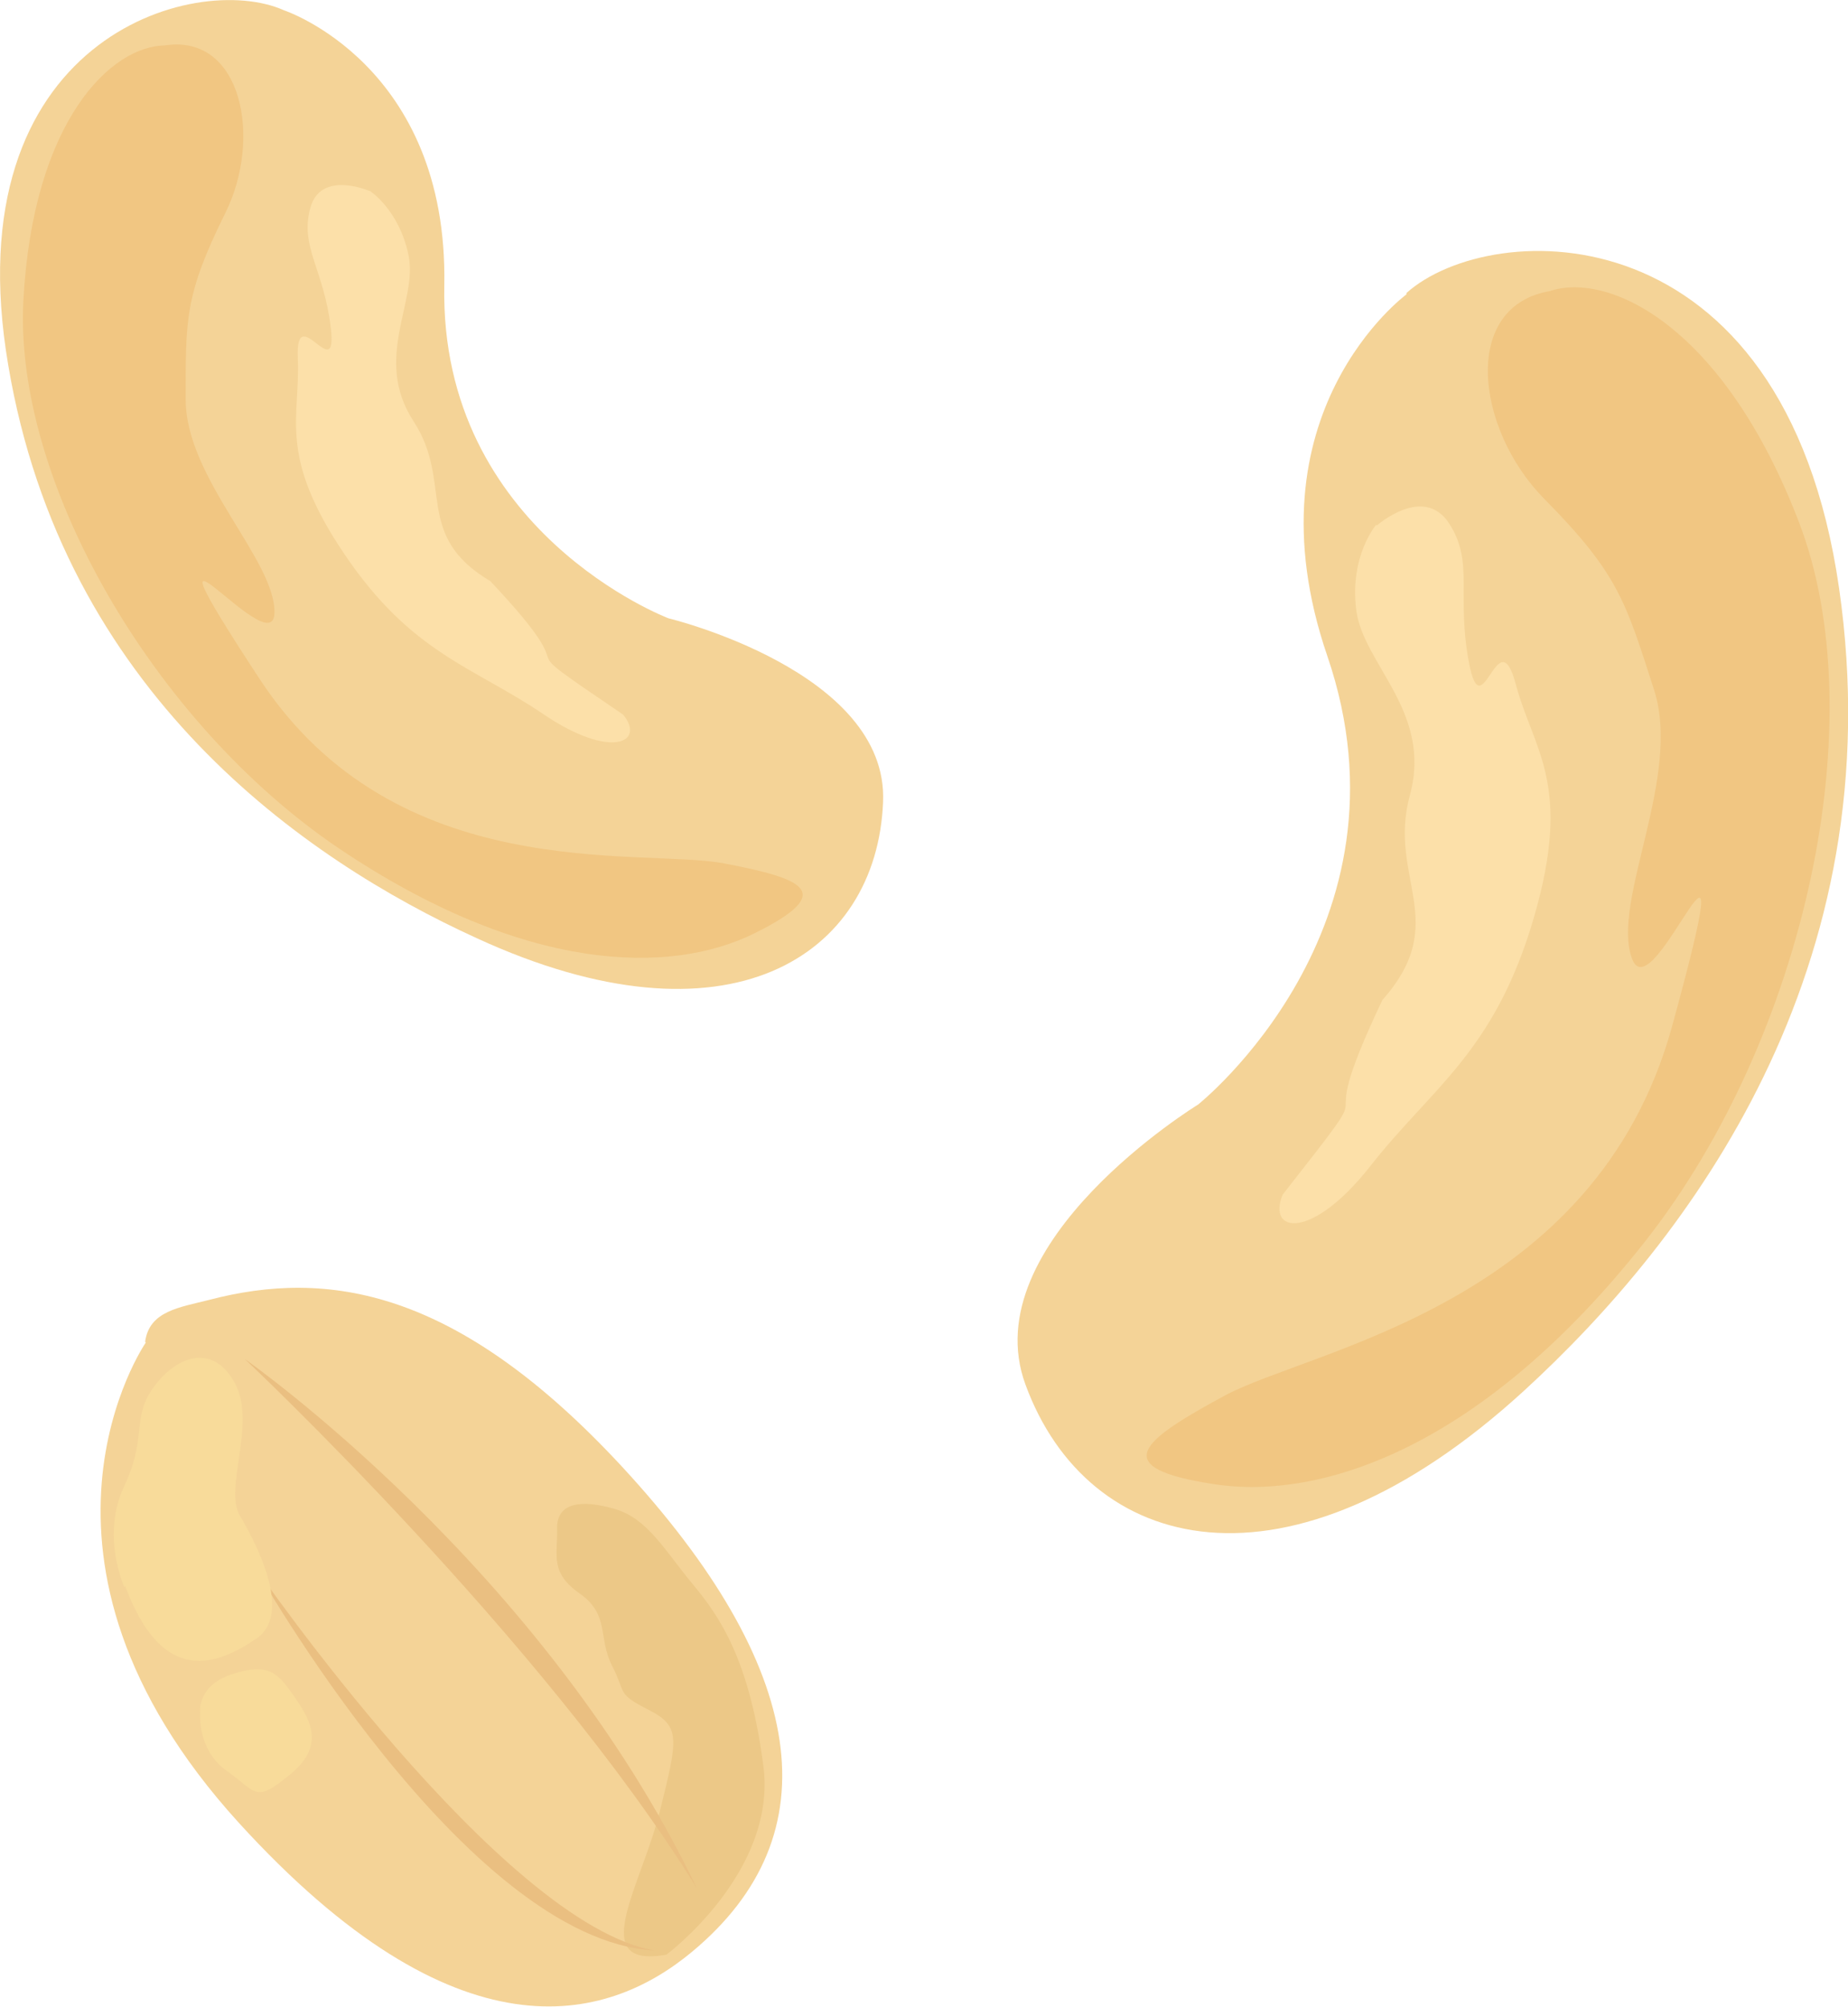
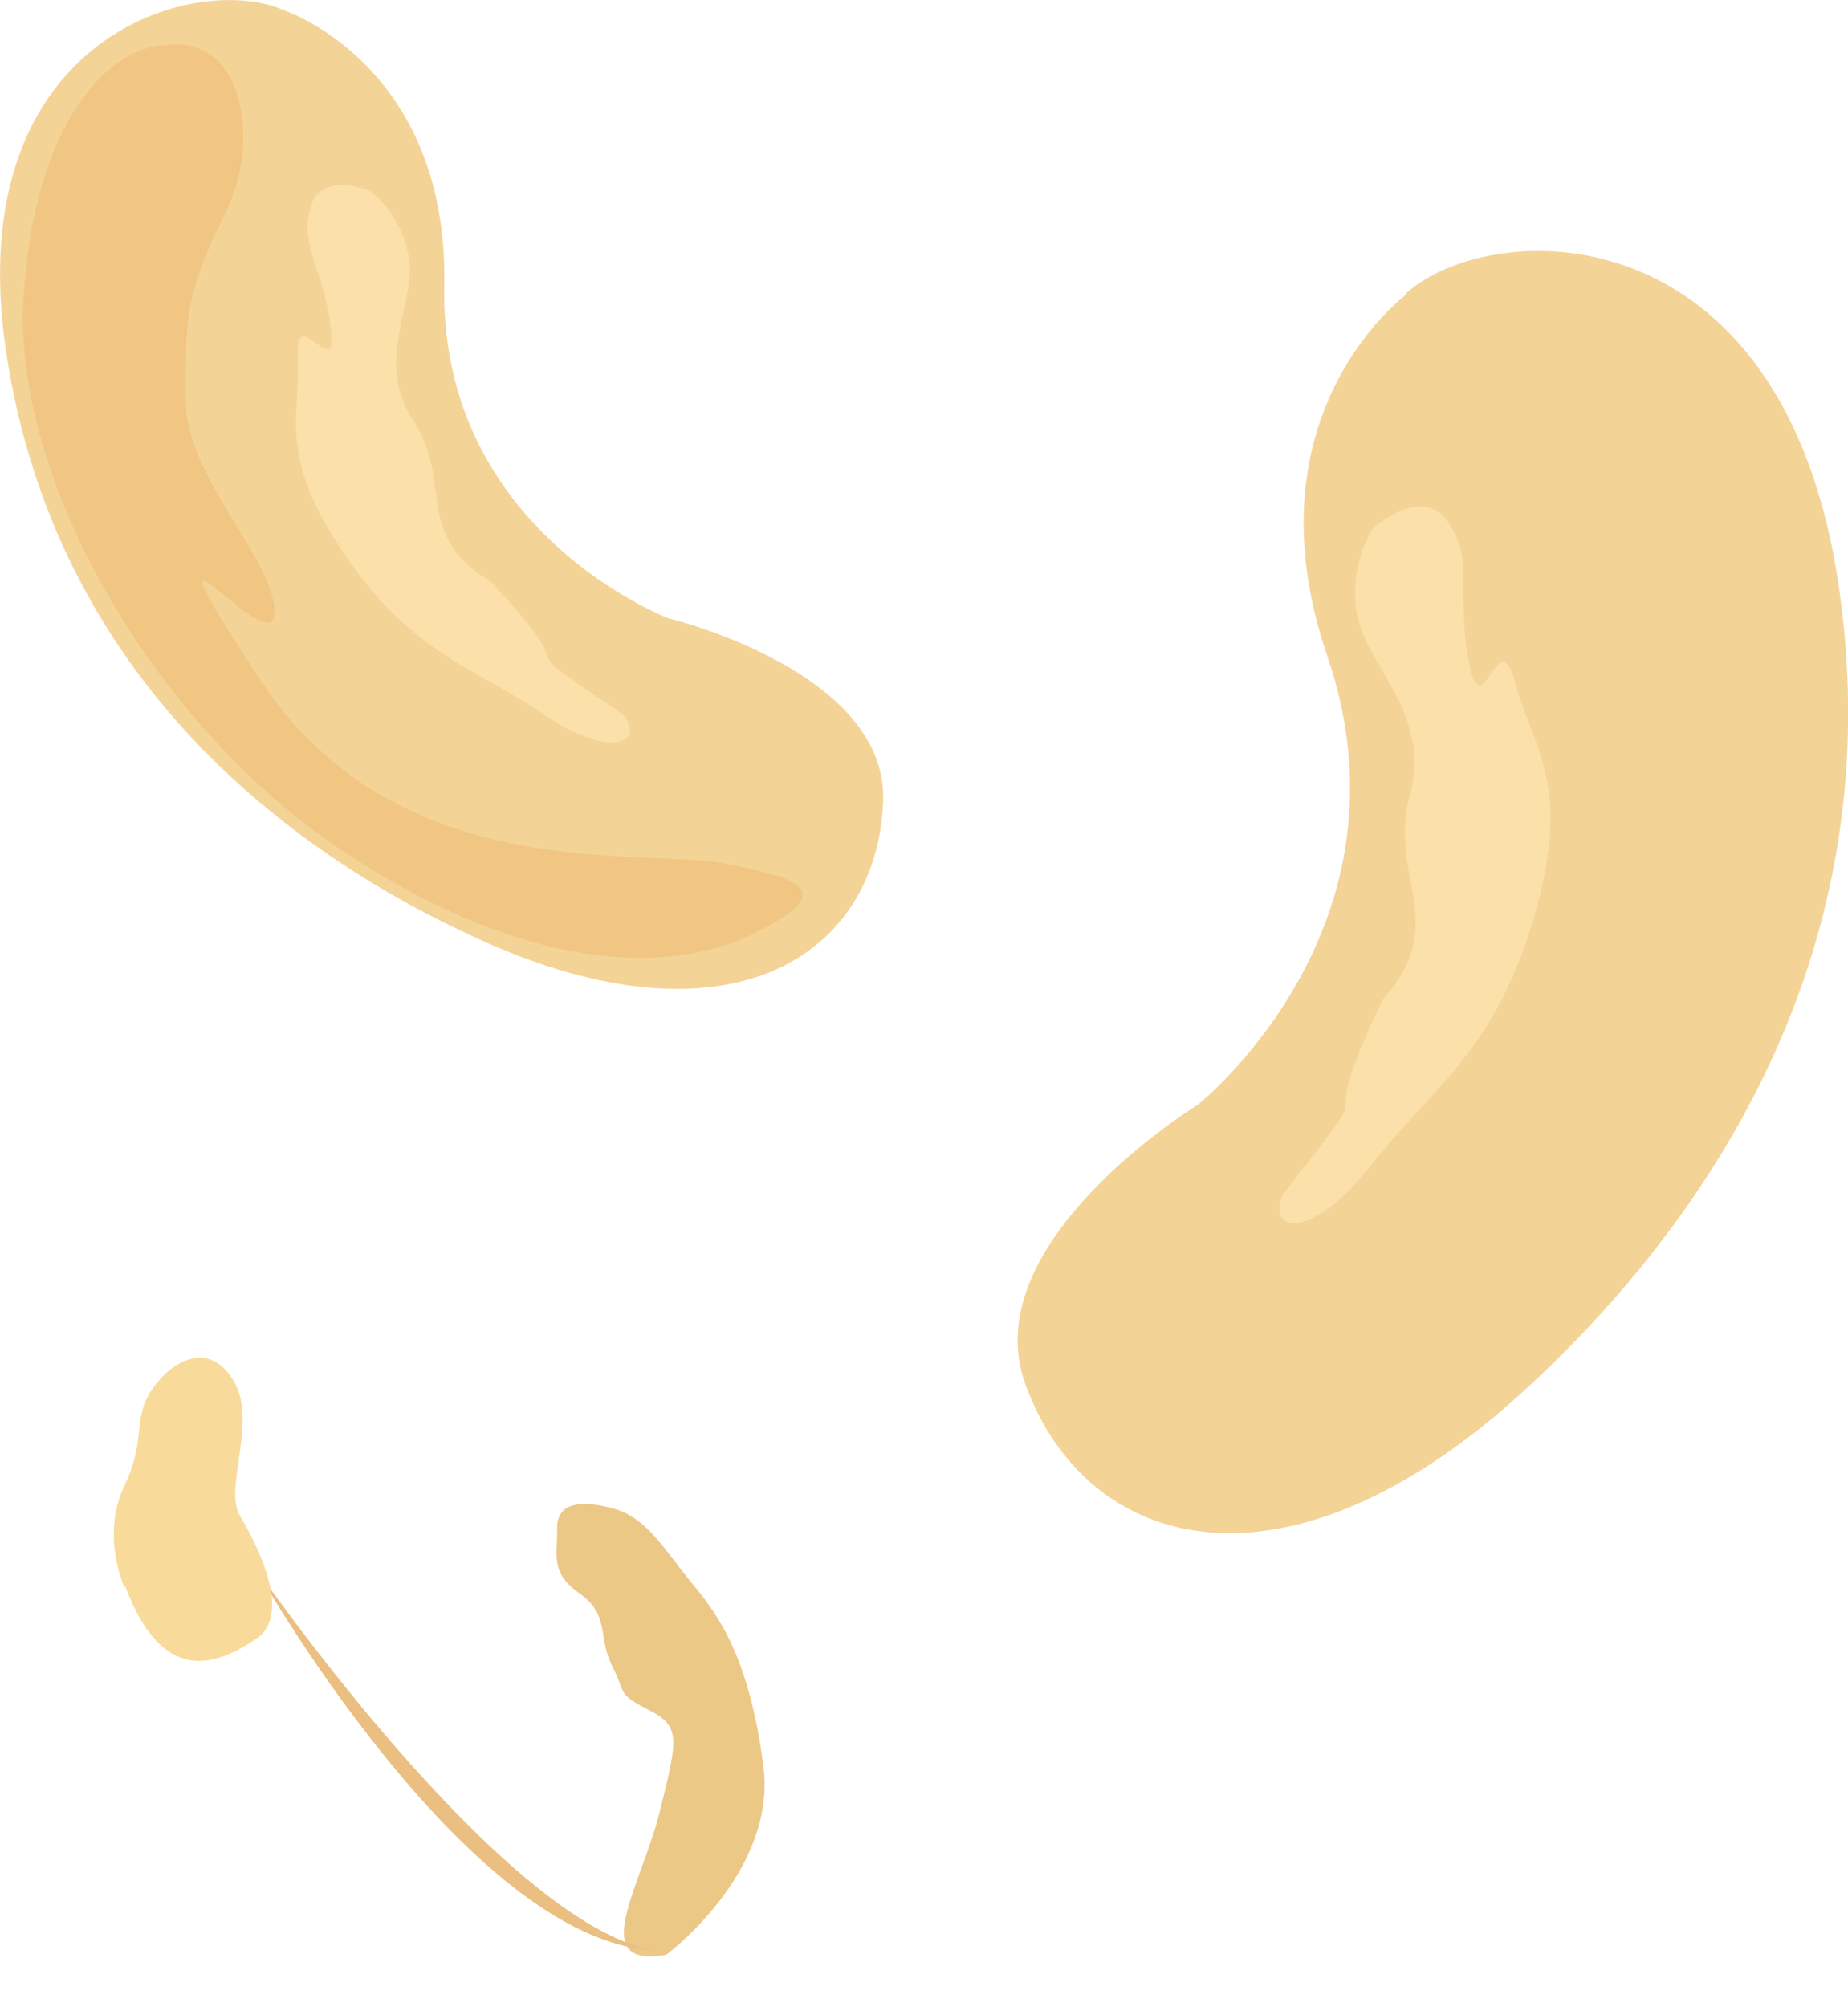
<svg xmlns="http://www.w3.org/2000/svg" id="_レイヤー_1" data-name="レイヤー_1" version="1.1" viewBox="0 0 268.7 291.8">
  <defs>
    <style>
      .st0 {
        fill: #f8db9a;
      }

      .st1 {
        fill: #fce0a9;
      }

      .st2 {
        fill: #ecc887;
      }

      .st3 {
        fill: #eabf81;
      }

      .st4 {
        fill: #f4d397;
      }

      .st5 {
        fill: #f1c682;
      }
    </style>
  </defs>
  <g>
    <path class="st4" d="M41.3,1.5s23.9,7.9,23.3,40c-.7,35.8,32.6,48.4,32.6,48.4,0,0,32,7.7,31.2,26.7-.9,22.5-22.6,36.6-59.1,19.8C44.1,124.9,9.2,100.6,1.2,53.1-6.9,5.6,28.4-4.3,41.3,1.5Z" />
    <path class="st5" d="M24.1,6.6c-7.9,0-19.3,10.9-20.7,37.1-1.4,26.2,18.9,61.4,45.8,79.6,27,18.2,48.2,18.5,60.5,12.4,12.3-6.1,6.9-8-4.6-10.2-12.2-2.2-47.5,3.4-67.3-26.7-19.8-30.2,1.8-2,2.1-9.6.3-7.6-12.9-19.6-12.9-31.1,0-11.5-.2-15.1,5.7-27,5.5-10.9,2.5-26.2-8.7-24.5Z" />
-     <path class="st1" d="M53.7,27.7s4.3,2.7,5.7,9.4-5.2,15,.7,24.1c5.9,9-.1,16.6,11.2,23.3,15.9,16.9,0,6.3,19.3,19.4,3.3,4-1.7,6.6-11.5,0-10.3-7-19.2-8.8-29-23.3-9.8-14.5-6.4-19.8-6.8-28.5-.4-8.7,5.8,4.2,4.8-4.4-1-8.6-4.5-11.7-3-17.4,1.5-5.7,8.7-2.5,8.7-2.5Z" />
+     <path class="st1" d="M53.7,27.7s4.3,2.7,5.7,9.4-5.2,15,.7,24.1c5.9,9-.1,16.6,11.2,23.3,15.9,16.9,0,6.3,19.3,19.4,3.3,4-1.7,6.6-11.5,0-10.3-7-19.2-8.8-29-23.3-9.8-14.5-6.4-19.8-6.8-28.5-.4-8.7,5.8,4.2,4.8-4.4-1-8.6-4.5-11.7-3-17.4,1.5-5.7,8.7-2.5,8.7-2.5" />
  </g>
  <g>
    <path class="st4" d="M204.5,42.8s-23.6,17.3-11.5,52.6c13.5,39.5-18.8,65.2-18.8,65.2,0,0-32.7,20-25.1,40.7,9,24.6,38.1,32.4,72.5.9,23.9-21.9,53.8-61.2,45.8-116.7-8-55.5-50.6-53.9-62.9-42.9Z" />
-     <path class="st5" d="M225.4,42.3c8.7-2.8,25.3,5.2,36.2,33.7,10.9,28.5,1,74.7-22.4,104.5-23.4,29.7-46.8,37.7-62.6,35.3-15.9-2.4-10.5-6.4,1.5-12.9,12.7-6.8,53.8-13.1,65-53.6,11.1-40.5-2.7-1.6-5.8-9.9-3.1-8.3,7.3-26.4,3.2-39.1-4.1-12.7-5.1-16.8-16-27.8-10-10.2-12.1-28.1,1-30.2Z" />
    <path class="st1" d="M200.1,76.3s-3.9,4.5-2.9,12.4,11.1,14.8,7.8,26.9c-3.3,12.1,6.1,18.4-4,29.8-11.6,24.4,2.2,7-14.5,28.3-2.3,5.6,4.2,6.7,12.7-4.1,9-11.5,18.1-16.6,23.8-36.1,5.7-19.5,0-24.3-2.6-34-2.6-9.8-4.9,6.8-6.8-3.1-1.9-9.9.8-14.6-2.9-20.3-3.7-5.7-10.5.3-10.5.3Z" />
  </g>
  <g>
-     <path class="st4" d="M21.2,195.2s-21.6,31.2,13.5,69.8c31.7,34.8,53.4,29.2,65.9,18.8,20.6-17.1,16.8-41.4-10.2-70.6-24-25.9-42.8-28.7-60-24.2-4.3,1.1-8.7,1.6-9.3,6.1Z" />
    <path class="st2" d="M96.9,284.2s16.1-12,14.1-27.4c-2-15.4-6.3-21.7-10.3-26.5s-6.5-9.5-11.3-10.9c-4.8-1.4-8.5-1-8.4,2.9.1,3.9-1.1,6.3,3.3,9.4,4.4,3.1,2.6,6.4,4.7,10.5,2.1,4.1.6,4,5.3,6.4,4.7,2.4,4.3,4.1,1.6,14.9-2.7,10.8-10.7,22.8,1,20.7Z" />
    <path class="st3" d="M37.1,227.9s30.5,54.2,58.1,55.7c-22.3-3.8-58.1-55.7-58.1-55.7Z" />
-     <path class="st3" d="M35.6,197.6s43.3,40.7,65.7,76.9c-22.3-46.6-65.7-76.9-65.7-76.9Z" />
    <path class="st0" d="M18.1,230.8s-3.5-7.5,0-14.8c3.4-7.3.9-9.7,4.3-14.4,3.4-4.6,8.7-6.3,11.8-.4,3.1,5.9-1.7,15.3.7,19.2,2.3,3.9,7.8,14.3,2.3,17.9-5.5,3.7-13.5,7.1-19-7.7Z" />
-     <path class="st0" d="M29.1,249.1s-.6-4,4.7-5.7c5.3-1.7,6.6-.1,8.8,3,2.2,3.2,5,7.1-.3,11.5s-4.9,2.7-9.3-.4c-4.4-3.1-3.9-8.5-3.9-8.5Z" />
  </g>
</svg>